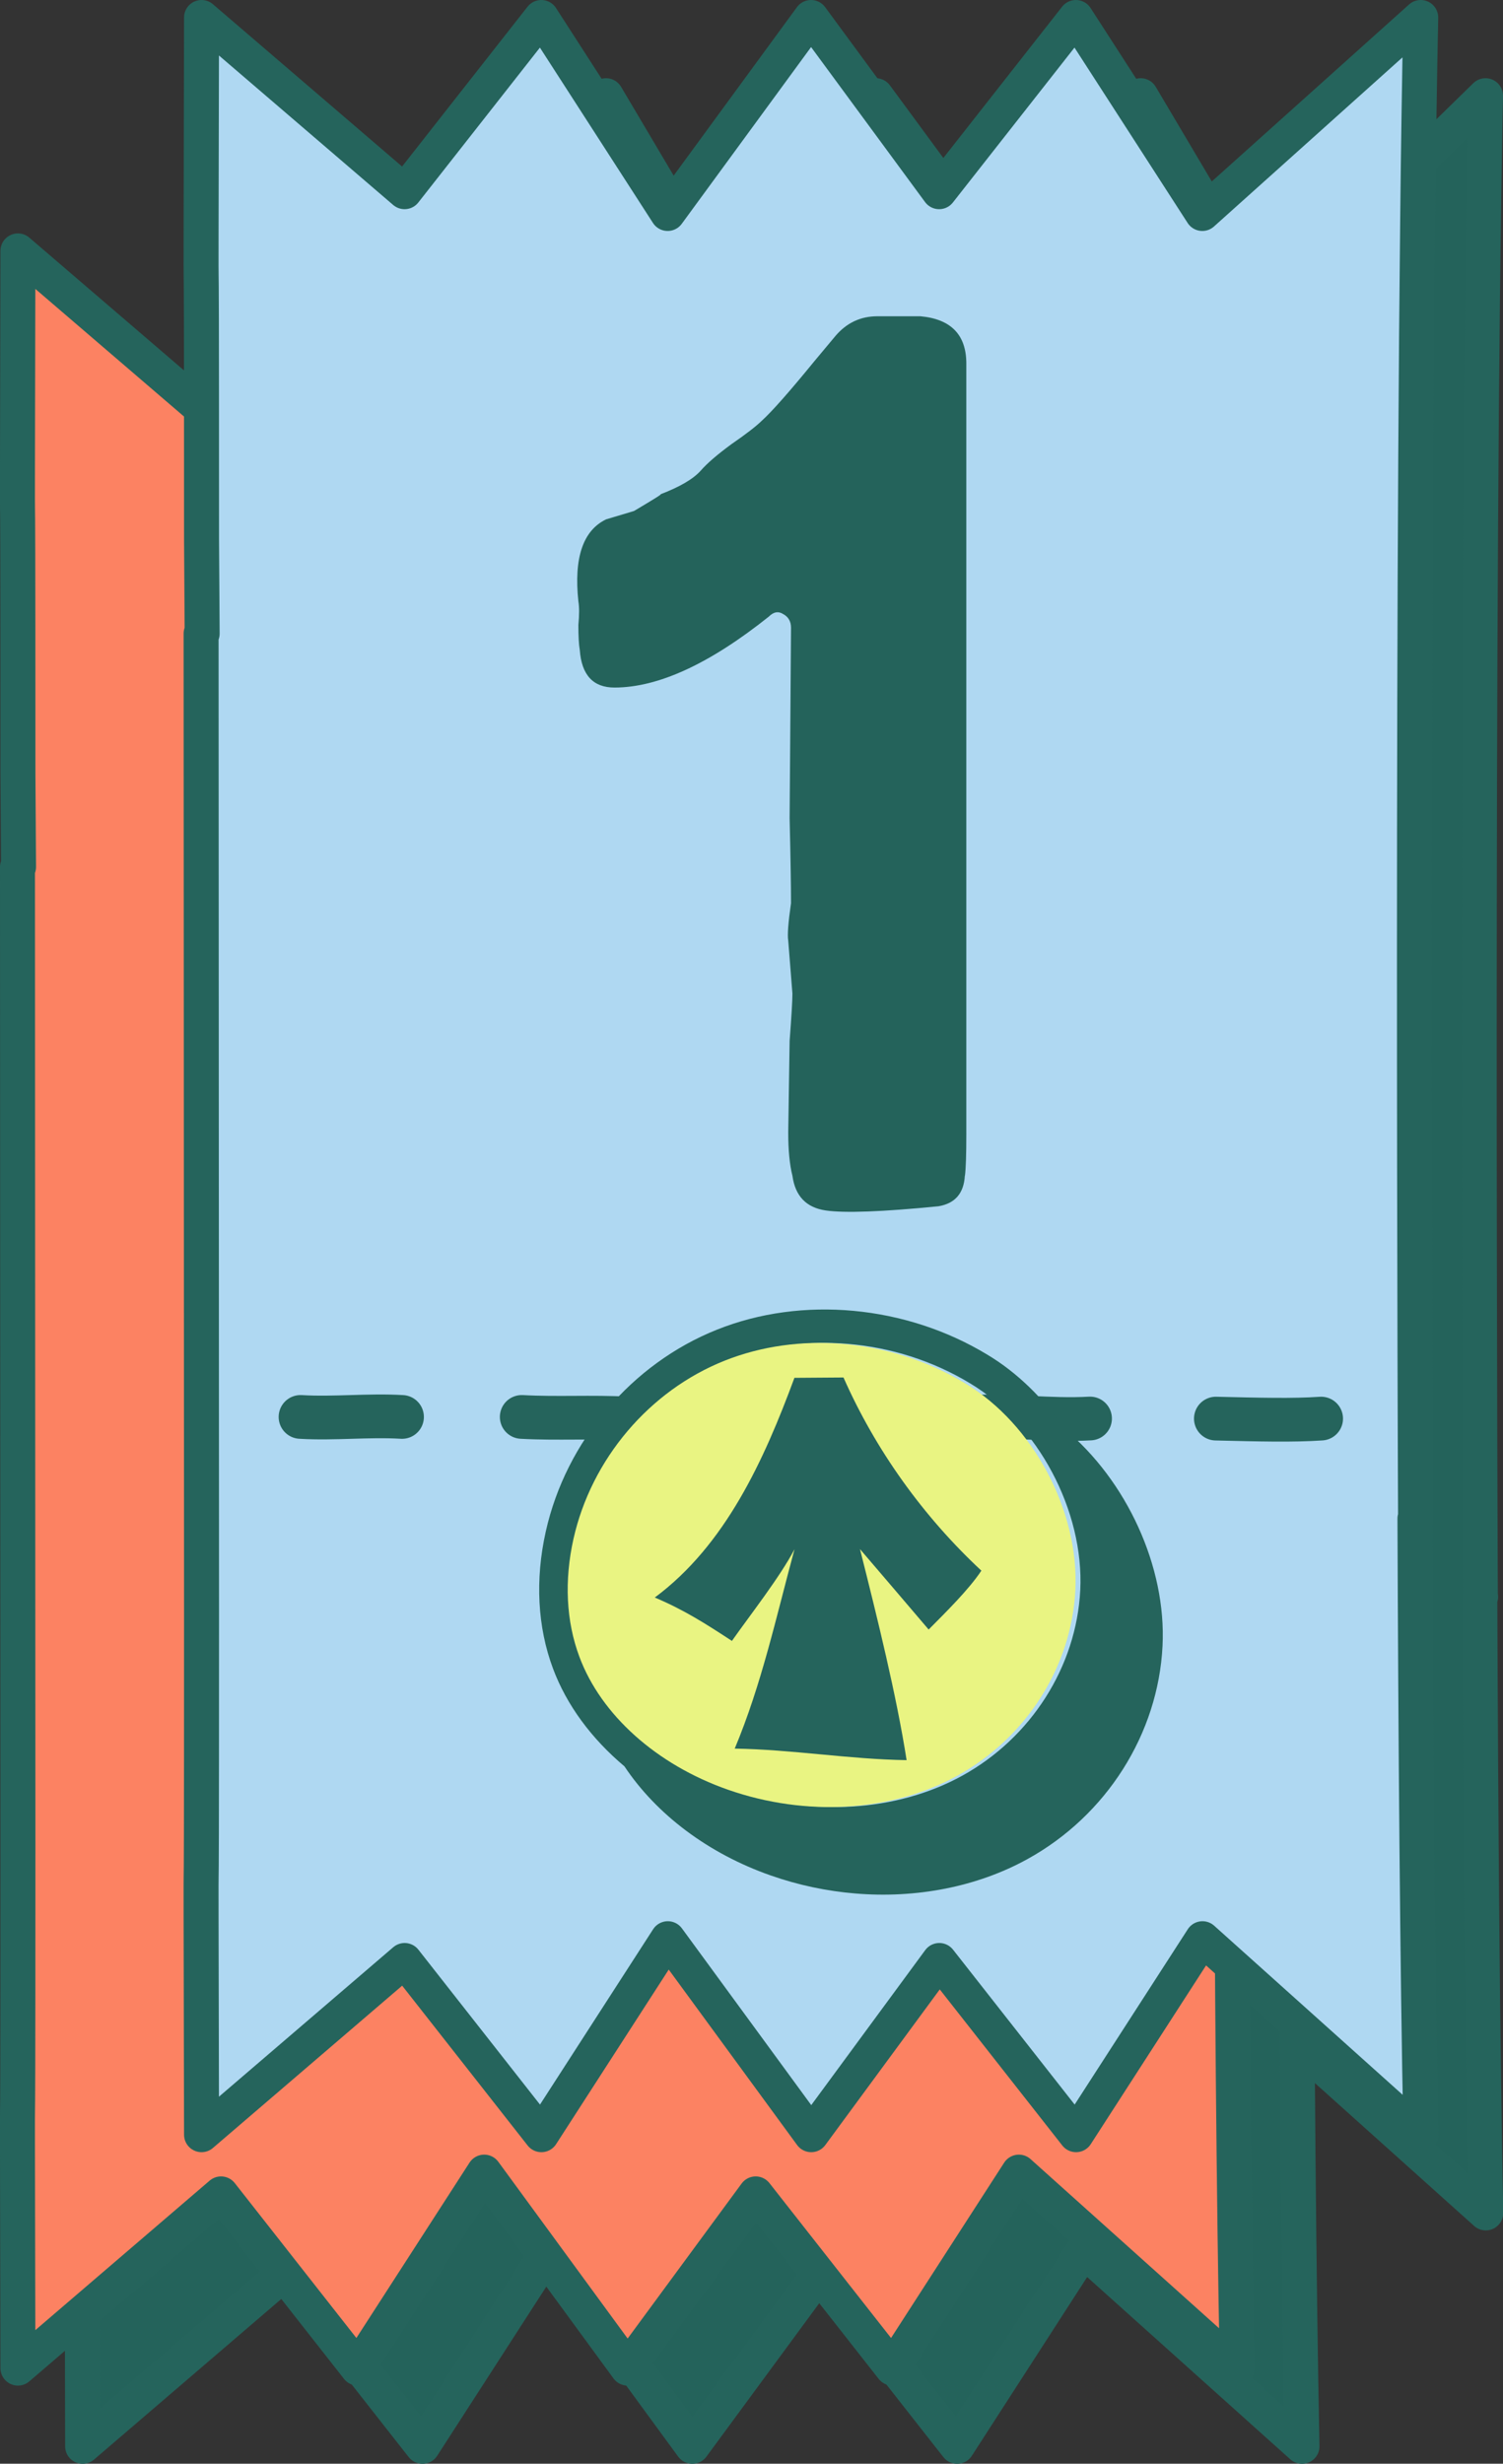
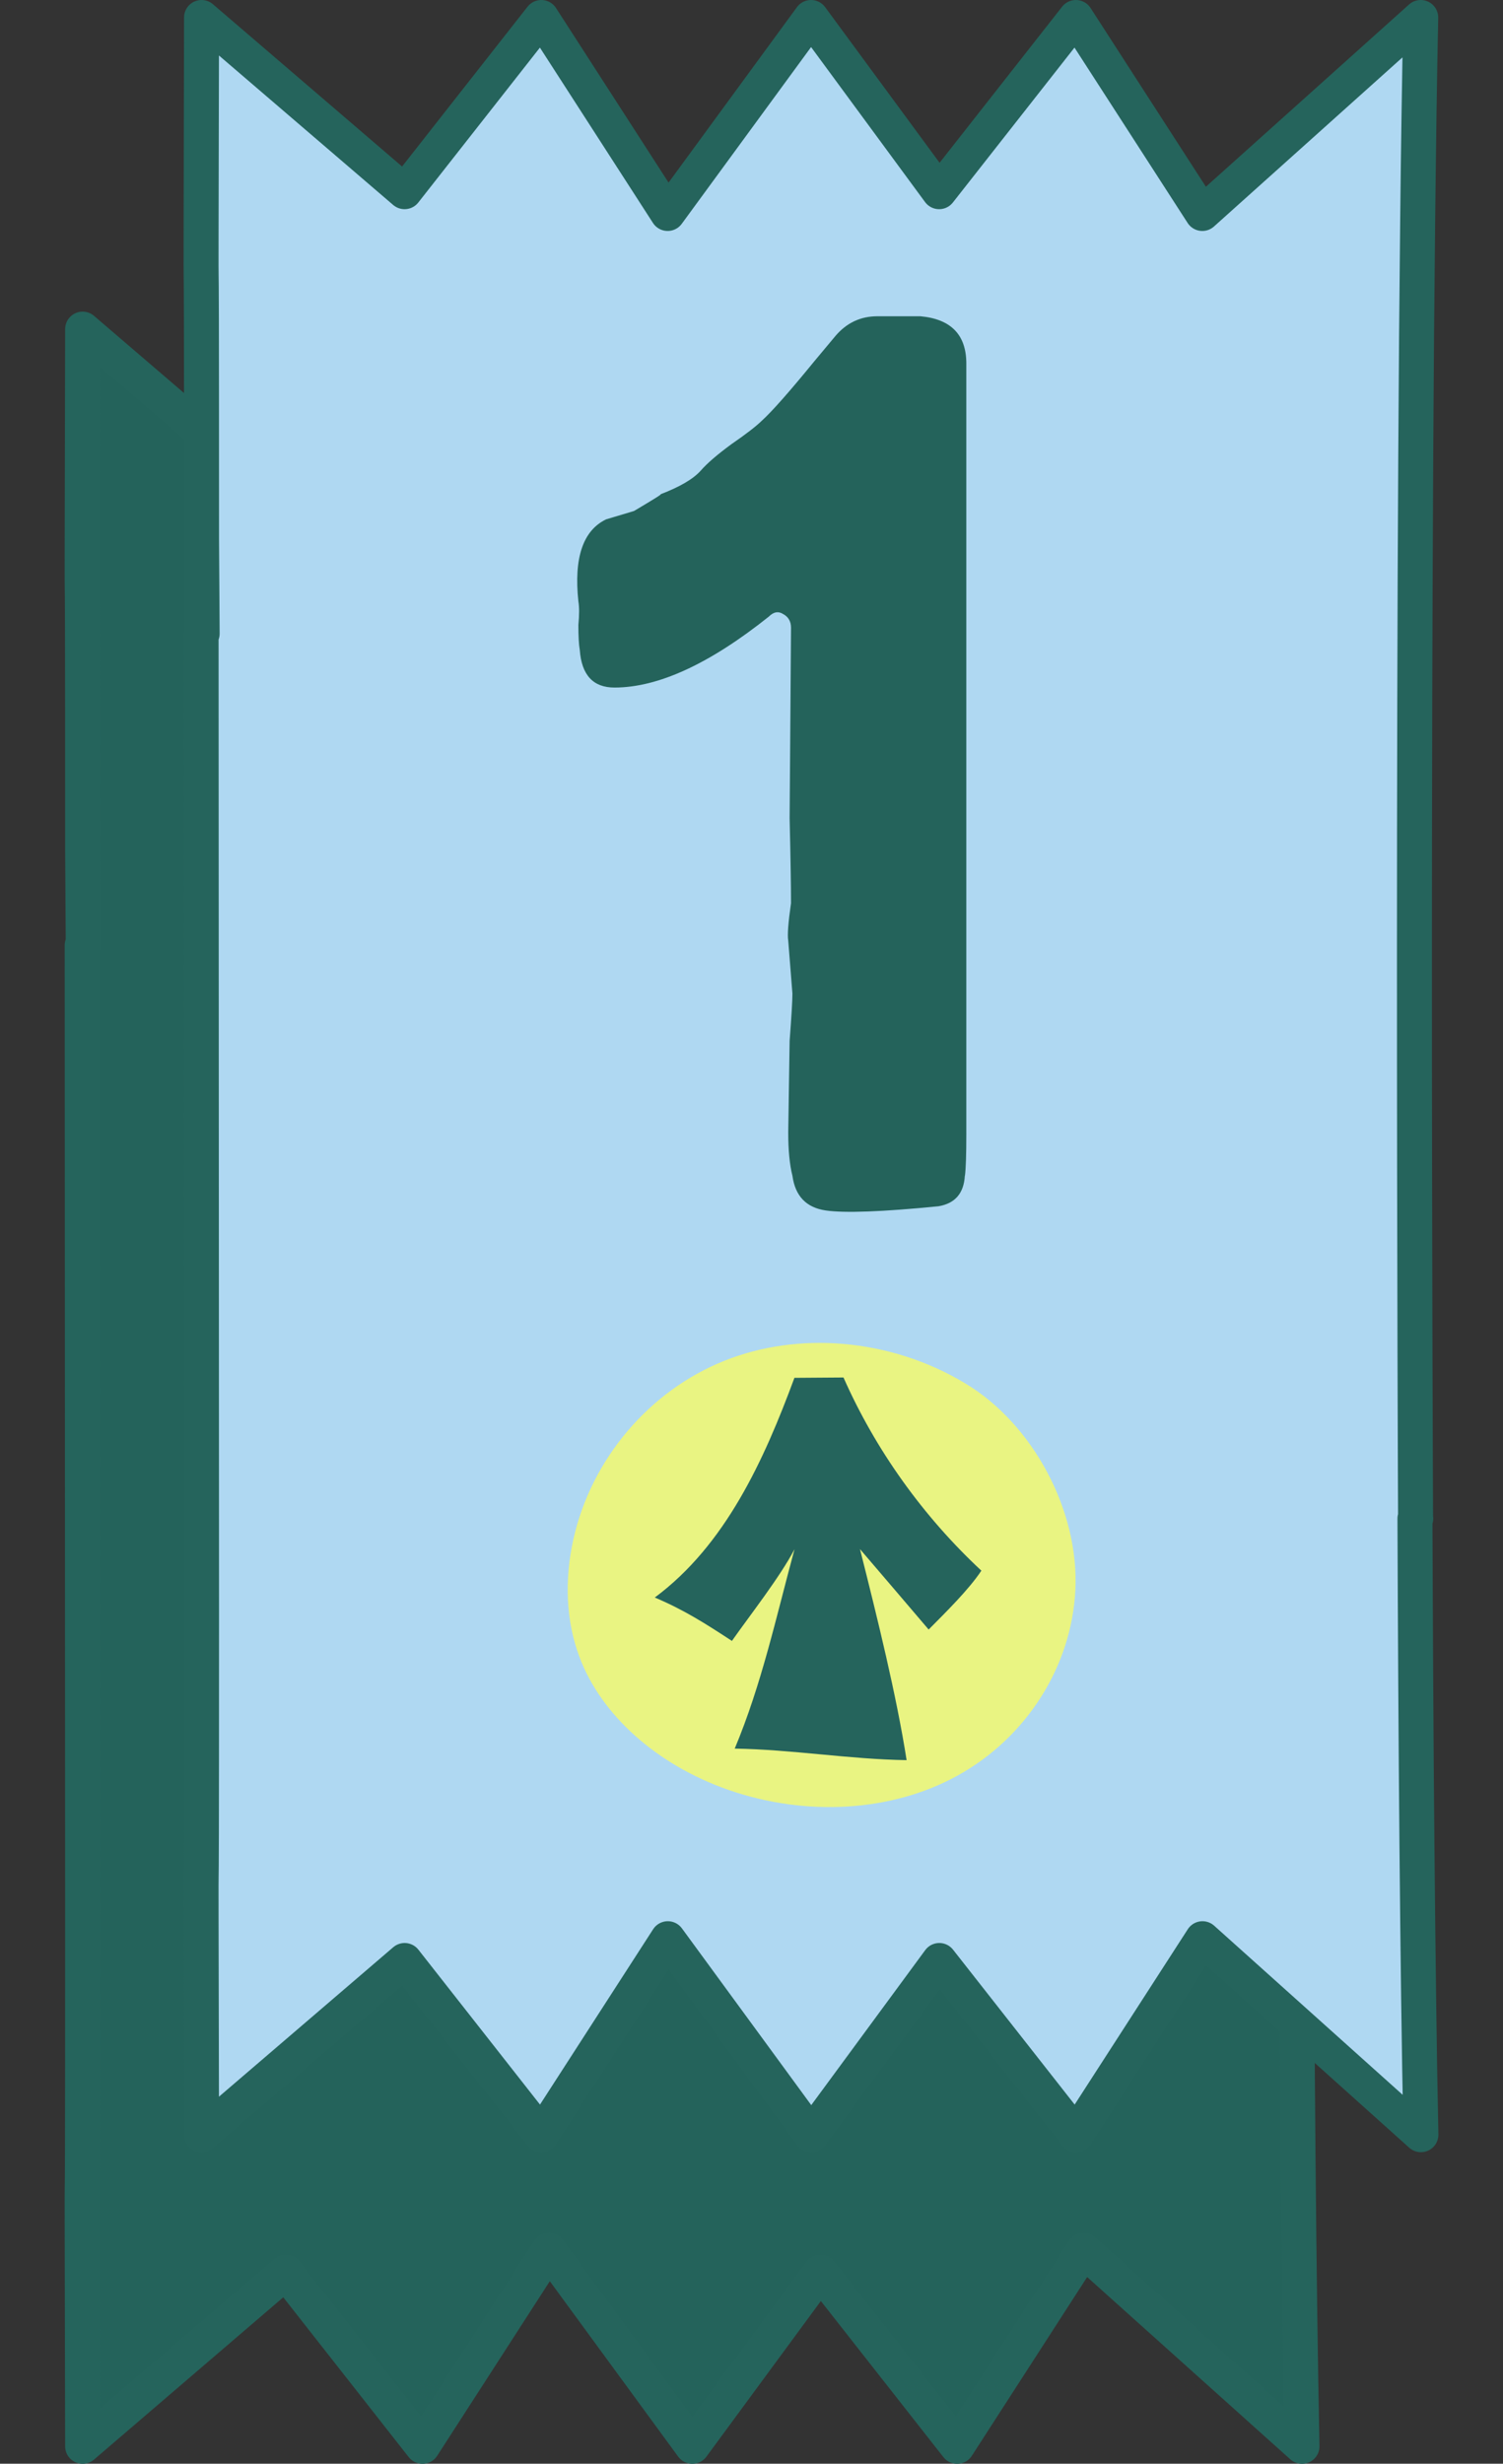
<svg xmlns="http://www.w3.org/2000/svg" id="Layer_2" data-name="Layer 2" viewBox="0 0 171.9 281.61">
  <rect x="0" y="0" width="171.9" height="281.61" fill="#333333" stroke="none" />
  <defs>
    <style>
      .cls-1 {
        fill: #25645c;
      }

      .cls-2 {
        fill: #afd8f2;
      }

      .cls-2, .cls-3, .cls-4, .cls-5 {
        stroke: #25645c;
        stroke-linecap: round;
        stroke-linejoin: round;
      }

      .cls-2, .cls-3, .cls-5 {
        stroke-width: 4px;
      }

      .cls-3, .cls-6 {
        fill: #24635b;
      }

      .cls-7, .cls-4 {
        fill: none;
      }

      .cls-4 {
        stroke-width: 5px;
      }

      .cls-5 {
        fill: #fc8262;
      }

      .cls-8 {
        fill: #e9f482;
      }
    </style>
  </defs>
  <g id="Layer_1-2" data-name="Layer 1">
    <g>
-       <path class="cls-3" d="M169.31,182.52s-.54-116.51.59-171.58l-24.98,24.4-14.46-24.4-15.64,19.91-14.65-19.91-16.4,24.4-14.46-24.4-15.64,19.91L30.47,10.94c-.12,55.48,0,3.36,0,59.64l.07,10.78h-.12l.05,111.94c0,56.28-.12,4.17,0,59.64l23.23-19.91,15.64,19.91,14.46-22.4,16.4,22.4,14.65-19.91,15.64,19.91,14.46-22.4,24.98,22.4c-.39-19.02-.59-45.94-.68-70.42h.09Z" />
      <g>
        <path class="cls-3" d="M148.32,209.2s-.54-116.51.59-171.58l-24.98,24.4-14.46-24.4-15.64,19.91-14.65-19.91-16.4,24.4-14.46-24.4-15.64,19.91-23.23-19.91c-.12,55.48,0,3.36,0,59.64l.07,10.78h-.12l.05,111.94c0,56.28-.12,4.17,0,59.64l23.23-19.91,15.64,19.91,14.46-22.4,16.4,22.4,14.65-19.91,15.64,19.91,14.46-22.4,24.98,22.4c-.39-19.02-.59-45.94-.68-70.42h.09Z" />
-         <path class="cls-5" d="M140.9,200.26s-.54-116.51.59-171.58l-24.98,22.4-14.46-22.4-15.64,19.91-14.65-19.91-16.4,22.4-14.46-22.4-15.64,19.91L2.05,28.68c-.12,55.48,0,3.36,0,59.64l.07,10.78h-.12l.05,111.94c0,56.28-.12,4.17,0,59.64l23.23-19.91,15.64,19.91,14.46-22.4,16.4,22.4,14.65-19.91,15.64,19.91,14.46-22.4,24.98,22.4c-.39-19.02-.59-45.94-.68-70.42h.09Z" />
        <path class="cls-7" d="M24.99,188.64c-3.87-.23-7.74.23-11.61,0M38.67,188.64c4.02.22,8.04-.04,12.06.18M76.14,188.73c-4.17-.09-8.33.19-12.5.1M89.86,188.64c4.61-.25,9.21.44,13.82.18M118.07,188.83c4.99.12,8.81.22,12.04,0" />
      </g>
      <g>
        <g>
          <path class="cls-2" d="M161.9,173.58s-.54-116.51.59-171.58l-24.98,22.4-14.46-22.4-15.64,19.91-14.65-19.91-16.4,22.4L61.91,2l-15.64,19.91L23.05,2c-.12,55.48,0,3.36,0,59.64l.07,10.78h-.12l.05,111.94c0,56.28-.12,4.17,0,59.64l23.23-19.91,15.64,19.91,14.46-22.4,16.4,22.4,14.65-19.91,15.64,19.91,14.46-22.4,24.98,22.4c-.39-19.02-.59-45.94-.68-70.42h.09Z" />
-           <path class="cls-4" d="M45.98,161.96c-3.87-.23-7.74.23-11.61,0M59.67,161.96c4.02.22,8.04-.04,12.06.18M97.13,162.05c-4.17-.09-8.33.19-12.5.1M110.85,161.96c4.61-.25,9.21.44,13.82.18M139.06,162.15c4.99.12,8.81.22,12.04,0" />
        </g>
        <path class="cls-6" d="M110.35,134.38c-.11,2.01-1.11,3.18-3.02,3.5-6.47.64-10.76.79-12.88.48-2.23-.32-3.5-1.64-3.82-3.97-.32-1.27-.48-2.92-.48-4.93l.16-10.49c.21-2.76.32-4.56.32-5.41l-.48-6.04c-.11-.64,0-2.07.32-4.29,0-1.8-.05-5.04-.16-9.7l.16-21.78c0-.74-.32-1.27-.95-1.59-.53-.32-1.06-.21-1.59.32-6.78,5.41-12.67,8.11-17.65,8.11-2.44,0-3.76-1.43-3.97-4.29-.11-.64-.16-1.59-.16-2.86.11-1.17.11-2.07,0-2.7-.53-4.98.53-8.11,3.18-9.38l3.18-.95c2.33-1.38,3.34-2.01,3.02-1.91,2.23-.85,3.76-1.75,4.61-2.7.74-.85,1.91-1.85,3.5-3.02,1.7-1.17,2.86-2.07,3.5-2.7,1.17-1.06,3.18-3.34,6.04-6.84l2.39-2.86c1.27-1.48,2.86-2.23,4.77-2.23h4.93c3.5.32,5.25,2.12,5.25,5.41v88.08c0,2.33-.05,3.92-.16,4.77Z" />
-         <path class="cls-7" d="M77.4,199.53c-.98-.69-1.89-1.66-2.59-2.75-.6-.92-.84-2.28-.81-3.35.08-3.42,3.45-6.18,7.16-7.81.76-.33,1.55-.52,2.25-1,.66-.37,2.1-3.03,2.36-3.7,1.75-4.5,7.24-8.4,11.89-6.78,1.33.47,2.6,2.04,2.87,2.89.6,1.82.75,4.21.82,5.05.03.62.38.99,1.05.96,4.77.12,9.4,4.05,9.06,9.36-.08,1.24-.33,2.65-1.3,3.59-.97.88-2.18,1.39-3.33,2.06-.44.24-.65.53-.57.98.55,2.27.92,5.14.18,7.42-1.17,2.63-2.79,5.65-6.04,5.8-1.96.09-4.29-.7-5.31-2.01-.36-.43-.65-.76-1-1.08-.12-.11-.37-.32-.71.26-1.52,2.6-3.61,3.47-6.52,3.66h-.06c-1.12,0-2.15-.1-3.85-.78-1.07-.43-4.16-1.75-4.5-6.64-.1-1.4.1-2.75.43-4.11.48-1.87-.28-1.22-1.49-2.01ZM78.99,193.19c-.06,1.09.89,1.92,1.59,1.95.45.02,1.02-.24,1.52-.22,1.34.05,2.76.74,2.98,1.91.16.69-.11,1.36-.39,1.99-.15.36-.26.72-.34,1.1-.32,1.43-.85,2.9-.9,4.38-.08,2.12,1.08,3.19,2.01,3.46,2.12.62,4.53-.45,4.15-3.48-.17-1.34-.15-1.97,0-3.36.13-1.18.28-2.48,1.25-3.31.37-.41.87-.6,1.43-.62.78-.04,1.42.45,1.98,1.08.54.65.62,1.44.63,2.25.01.7.21,1.82.52,2.45,1.62,4.03,2.79,4.32,4.48,3.81,1.66-.5,2.41-3.56.69-7.5-.19-.5-.61-1.12-.96-1.55-.77-.86-.83-2.32.03-3.14.48-.47.97-.83,1.58-.97.58-.17,1.18.04,1.81.11.18.02.35.02.52,0,.58-.06,1.28-.24,1.85-.41.44-.19.76-.59.96-1.11.55-1.54-.75-2.88-2.01-3.5-.63-.31-1.43-.53-2.15-.47-2.84.27-3.28,2.04-5.12,1.51-.77-.22-1.35-.91-1.49-1.7-.58-3.21.65-3.72.75-5.6.03-.61-.01-1.27-.17-1.83-.23-.86-1.03-1.47-1.92-1.4-1.09.1-2.62.79-3.79,3.55-.18.29-.97,1.88-1.4,2.79-.13.27-.23.56-.31.85-.44,1.53-1.15,3.15-2.62,3.68-.77.32-2.12.39-2.86.51-3.21.53-4.28,2.08-4.32,2.8Z" />
      </g>
      <g>
        <g>
-           <path class="cls-1" d="M121.74,163.32c-2.38-3.46-5.39-6.43-8.82-8.48-9.33-5.65-21.18-6.75-30.91-2.86-9.77,3.89-17.28,12.74-19.59,23.08-1.23,5.49-.95,10.9.82,15.64,1.56,4.2,4.42,8.04,8.18,11.2,3.65,5.48,9.58,9.97,16.73,12.47,3.16,1.11,6.42,1.79,9.67,2.06,6.98.58,13.91-.75,19.67-3.92,9.04-4.97,14.97-14.31,15.47-24.37.46-9.07-4.12-18.92-11.21-24.81ZM66.15,175.89c2.04-9.13,8.66-16.93,17.28-20.36,4.22-1.68,8.89-2.31,13.53-1.92,4.88.4,9.73,1.93,13.99,4.51,0,0,0,0,0,0,7.76,4.64,13.05,14.58,12.6,23.64-.44,8.74-5.62,16.87-13.5,21.21-7.5,4.13-17.3,4.72-26.23,1.6-8.16-2.86-14.52-8.54-17-15.21-1.51-4.04-1.74-8.7-.67-13.47Z" />
          <path class="cls-8" d="M83.26,204.57c8.93,3.12,18.73,2.53,26.23-1.6,7.89-4.34,13.06-12.47,13.5-21.21.46-9.06-4.84-19-12.6-23.64,0,0,0,0,0,0-4.27-2.58-9.12-4.1-13.99-4.51-4.64-.39-9.31.24-13.53,1.92-8.61,3.43-15.23,11.24-17.28,20.36-1.07,4.77-.84,9.43.67,13.47,2.48,6.67,8.84,12.35,17,15.21Z" />
        </g>
        <path class="cls-1" d="M98.36,177.08c2.01,7.96,4.17,16.71,5.33,24.11-6.56-.1-13.09-1.22-19.66-1.32,3.08-7.34,4.75-15.09,6.84-22.79-1.68,3.2-5.07,7.51-7.16,10.48-2.98-1.95-5.44-3.53-8.82-4.96,8.08-6,12.48-15.67,15.97-25.11l5.61-.04c3.68,8.32,9.13,15.9,15.77,22.08-1.46,2.2-4.09,4.77-6.03,6.73-3.13-3.66-4.5-5.29-7.85-9.19" />
      </g>
    </g>
  </g>
</svg>